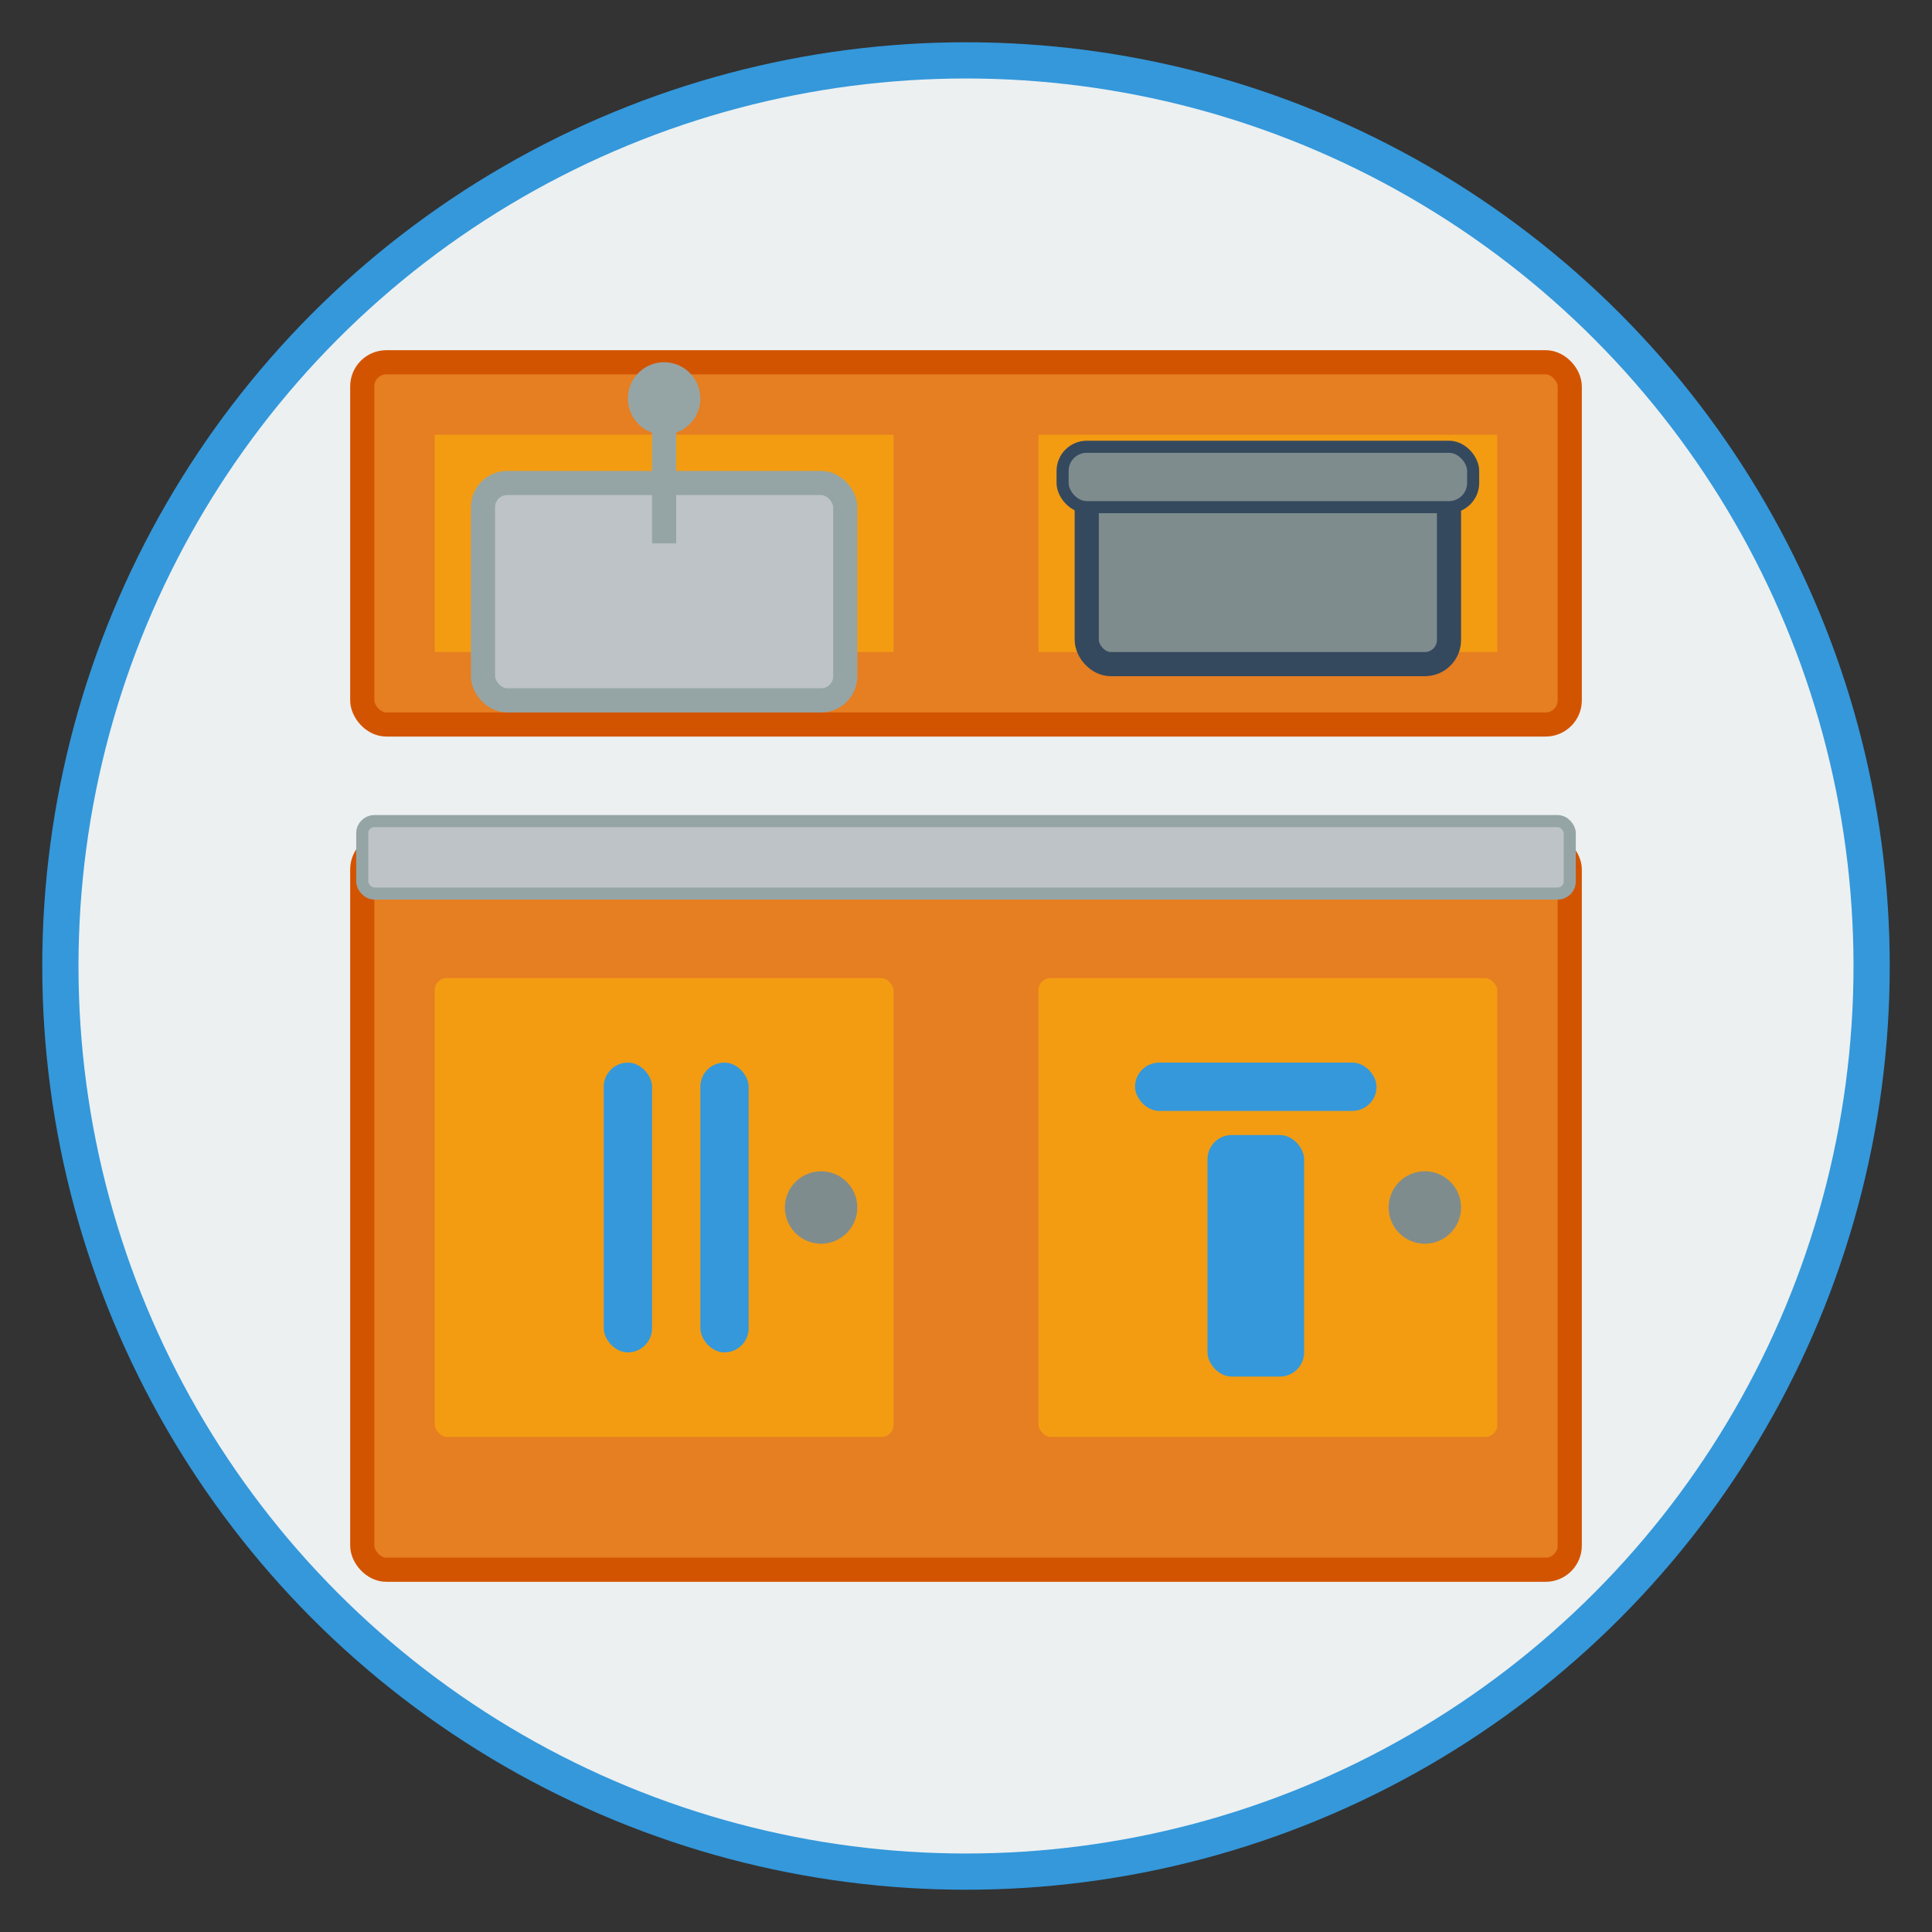
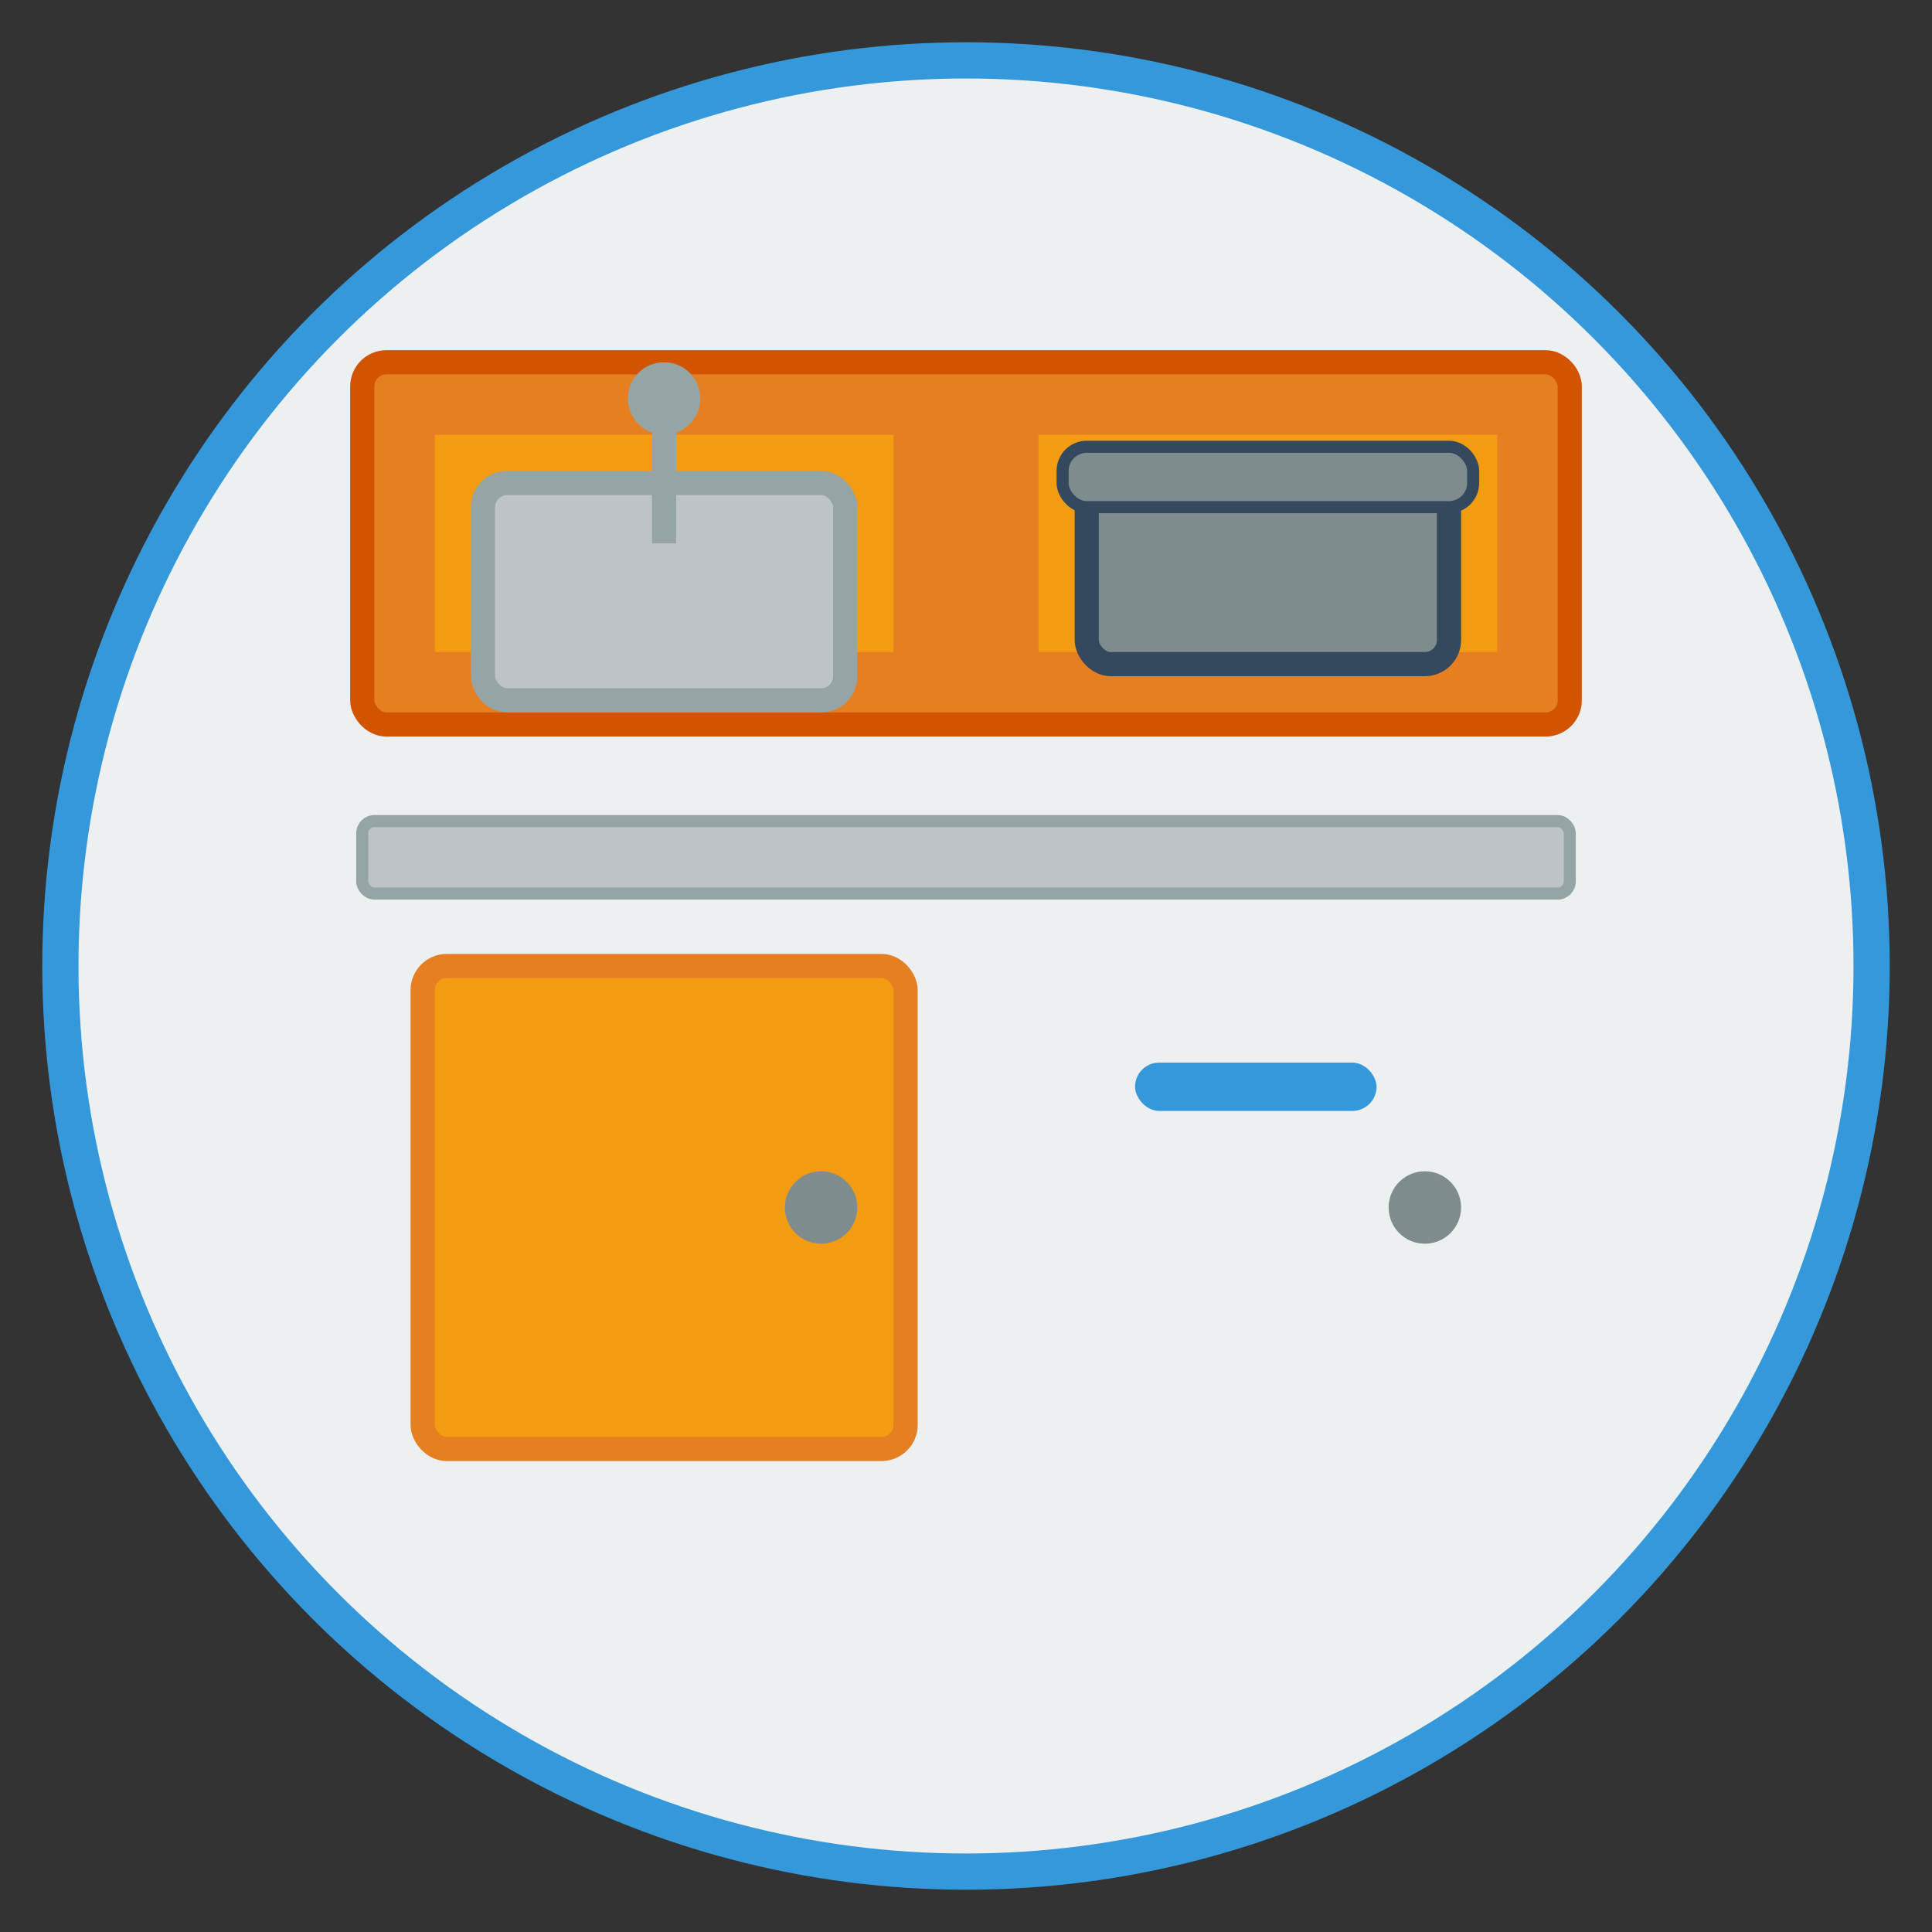
<svg xmlns="http://www.w3.org/2000/svg" width="160" height="160" viewBox="0 0 160 160" fill="none">
  <rect x="0" y="0" width="160" height="160" fill="#333333" stroke="none" />
  <circle cx="80" cy="80" r="75" fill="#ecf0f1" stroke="#3498db" stroke-width="3" />
-   <rect x="30" y="70" width="100" height="60" rx="2" fill="#e67e22" stroke="#d35400" stroke-width="2" />
  <rect x="30" y="30" width="100" height="30" rx="2" fill="#e67e22" stroke="#d35400" stroke-width="2" />
  <rect x="30" y="68" width="100" height="6" rx="1" fill="#bdc3c7" stroke="#95a5a6" stroke-width="1" />
  <rect x="35" y="80" width="40" height="40" rx="2" fill="#f39c12" stroke="#e67e22" stroke-width="2" />
-   <rect x="85" y="80" width="40" height="40" rx="2" fill="#f39c12" stroke="#e67e22" stroke-width="2" />
  <circle cx="68" cy="100" r="3" fill="#7f8c8d" />
  <circle cx="118" cy="100" r="3" fill="#7f8c8d" />
  <rect x="35" y="35" width="40" height="20" rx="1" fill="#f39c12" stroke="#e67e22" stroke-width="2" />
  <rect x="85" y="35" width="40" height="20" rx="1" fill="#f39c12" stroke="#e67e22" stroke-width="2" />
  <circle cx="68" cy="45" r="2" fill="#7f8c8d" />
  <circle cx="118" cy="45" r="2" fill="#7f8c8d" />
  <rect x="40" y="40" width="30" height="18" rx="2" fill="#bdc3c7" stroke="#95a5a6" stroke-width="2" />
  <rect x="54" y="35" width="2" height="10" fill="#95a5a6" />
  <circle cx="55" cy="33" r="3" fill="#95a5a6" />
  <rect x="90" y="40" width="30" height="15" rx="2" fill="#7f8c8d" stroke="#34495e" stroke-width="2" />
  <rect x="88" y="37" width="34" height="5" rx="2" fill="#7f8c8d" stroke="#34495e" stroke-width="1" />
-   <rect x="50" y="88" width="4" height="24" rx="2" fill="#3498db" />
-   <rect x="58" y="88" width="4" height="24" rx="2" fill="#3498db" />
  <rect x="94" y="88" width="20" height="4" rx="2" fill="#3498db" />
-   <rect x="100" y="94" width="8" height="20" rx="2" fill="#3498db" />
</svg>